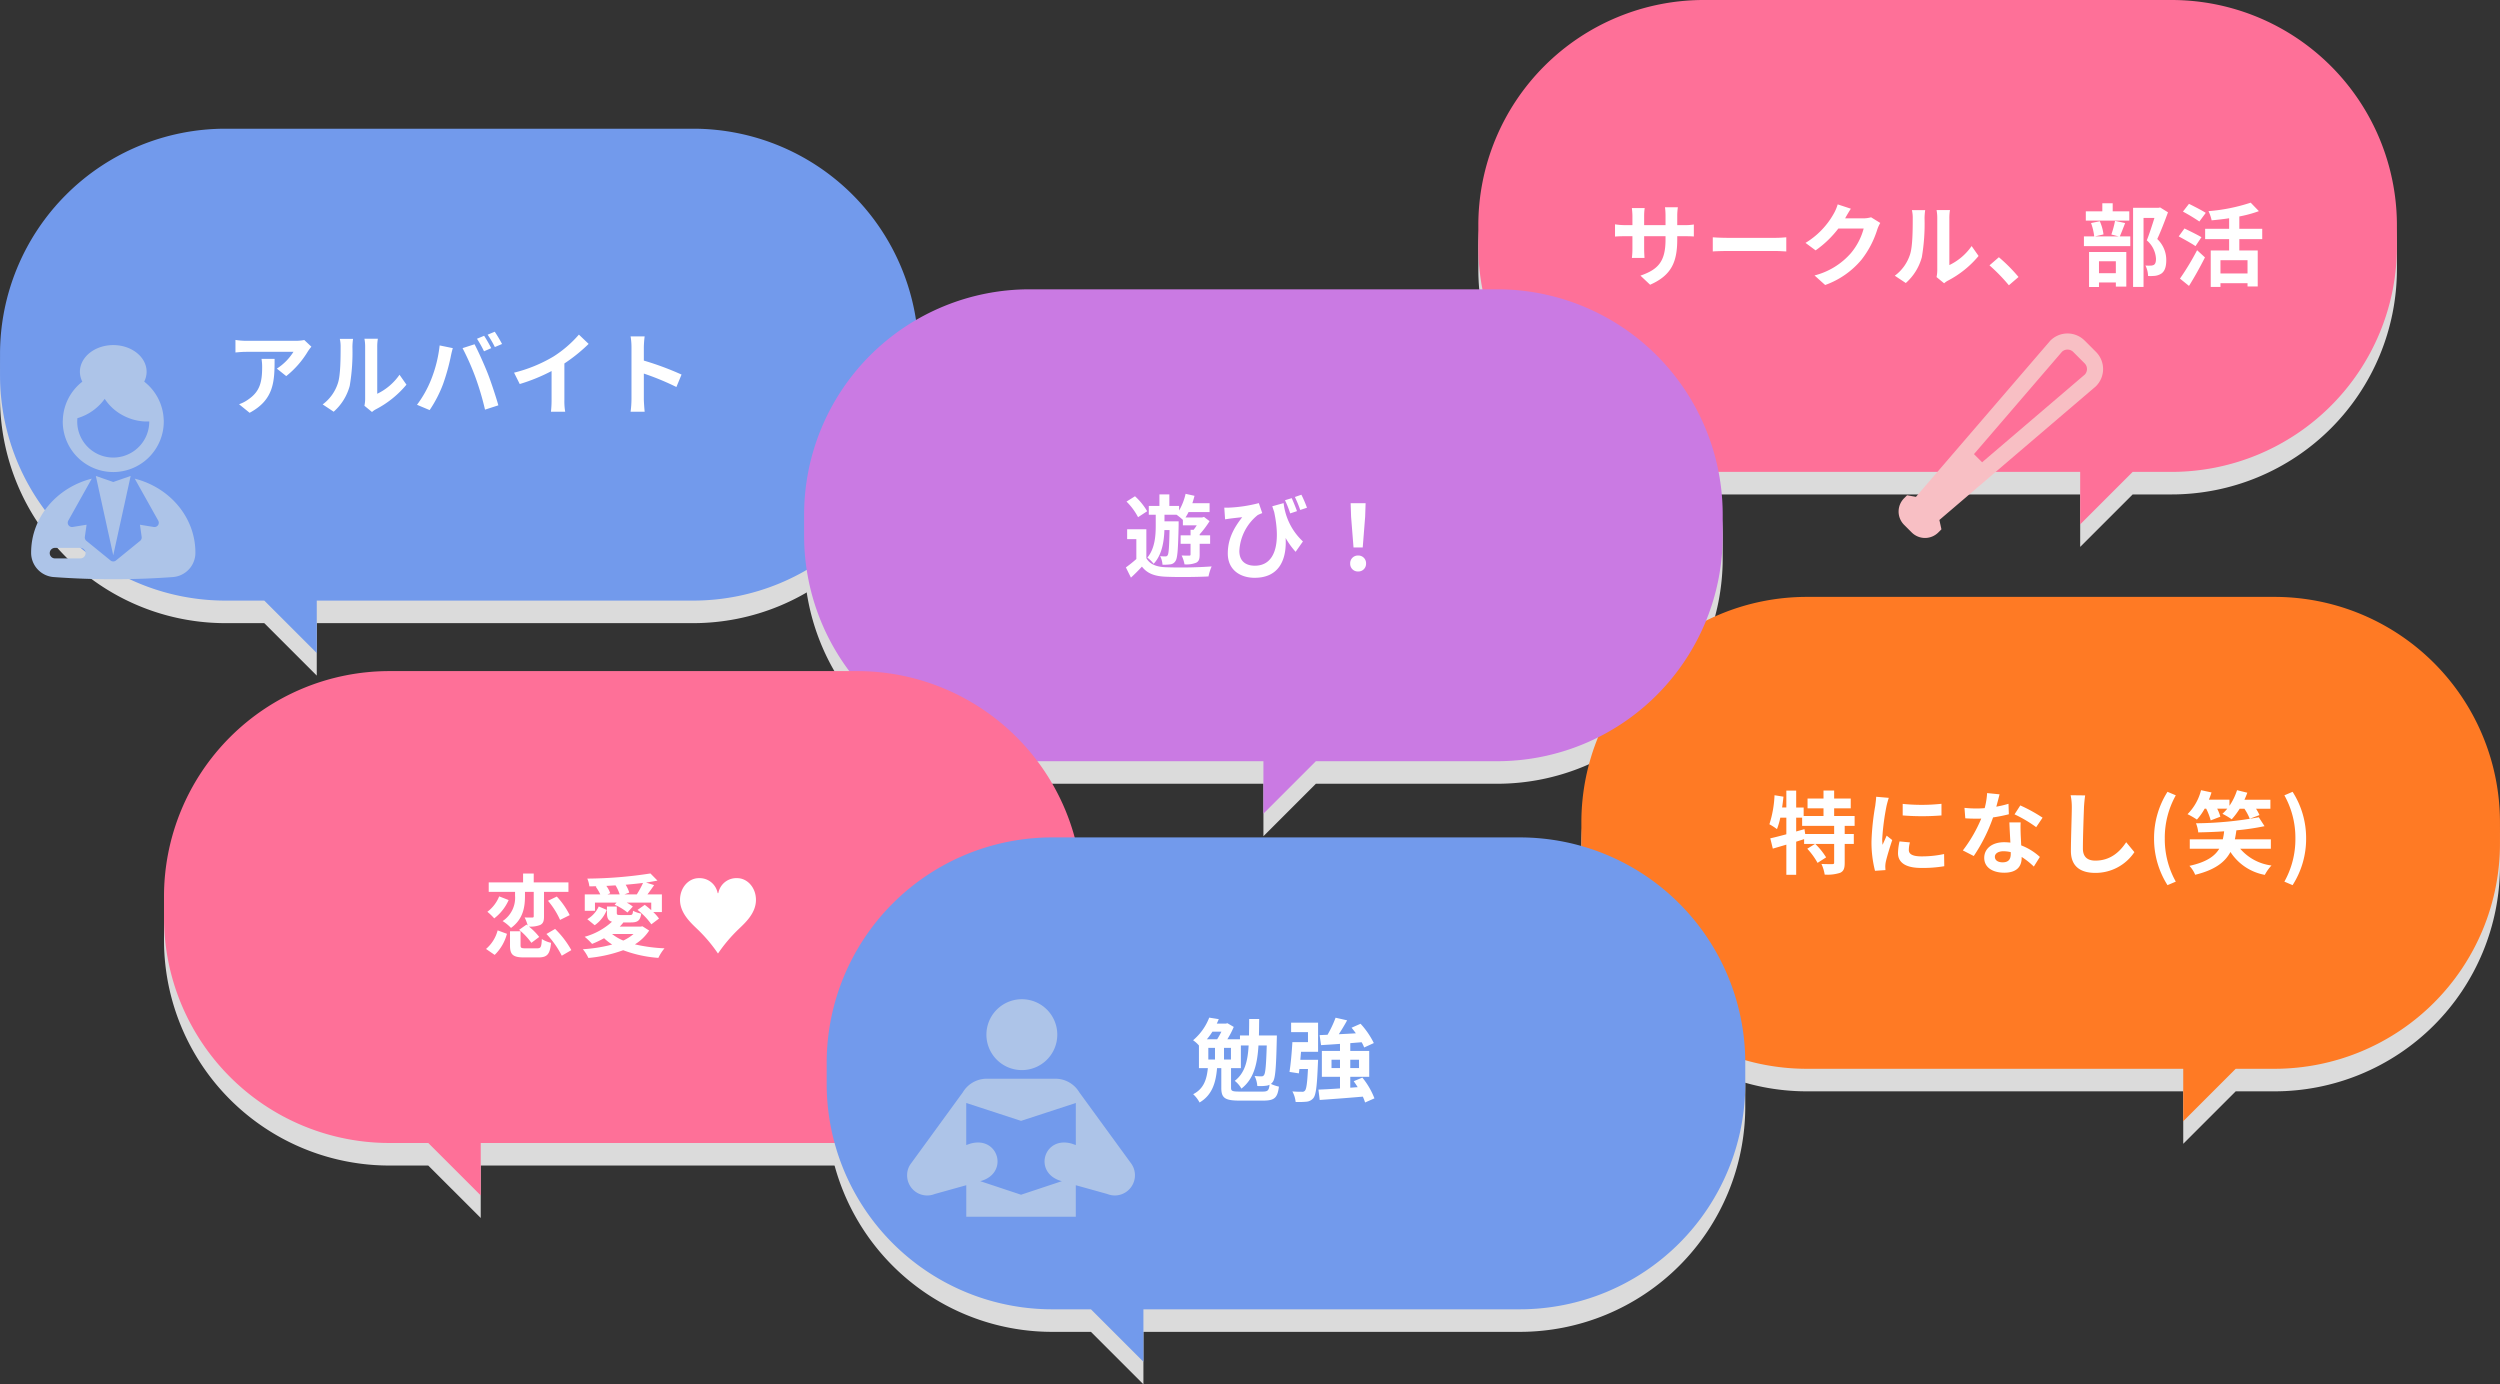
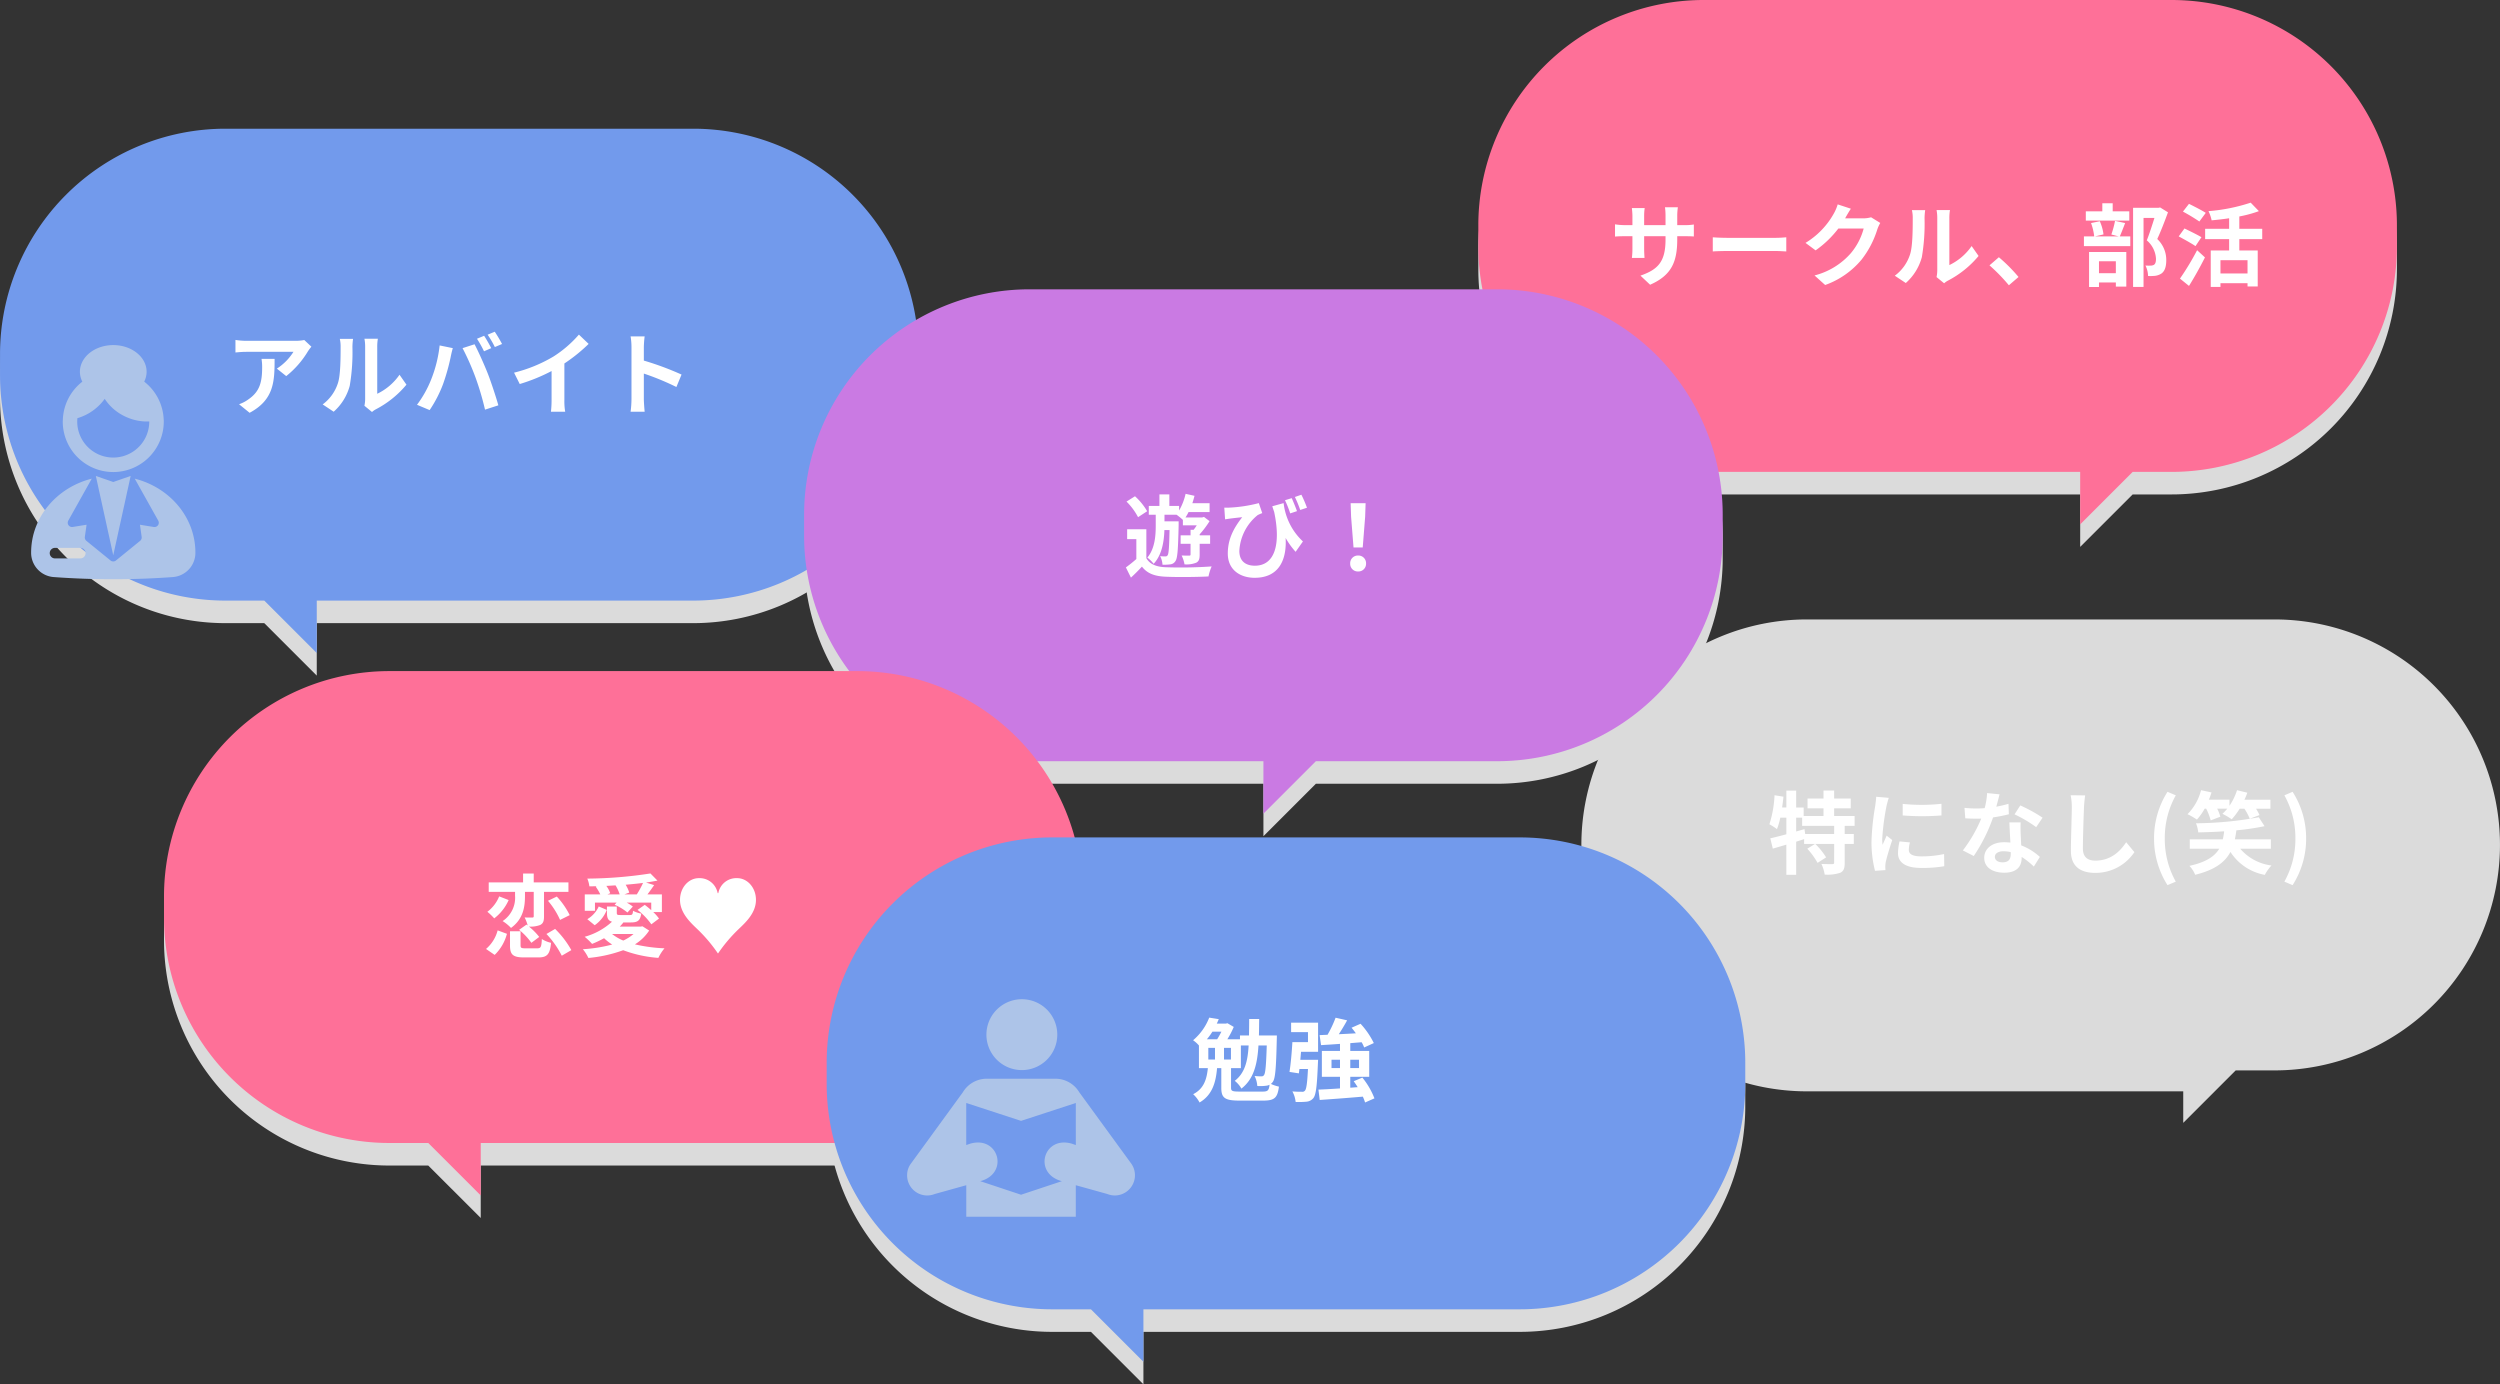
<svg xmlns="http://www.w3.org/2000/svg" width="554.377" height="306.973" viewBox="0 0 554.377 306.973">
  <rect x="0" y="0" width="554.377" height="306.973" fill="#333333" stroke="none" />
  <g id="Group_36087" data-name="Group 36087" transform="translate(-3984.476 -815)">
    <g id="Group_35950" data-name="Group 35950" transform="translate(-5451.5 -992.461)">
      <g id="Group_36018" data-name="Group 36018" transform="translate(0 5)">
        <path id="Union_63" data-name="Union 63" d="M50,116.276a50,50,0,0,1-50-50V61.634a50,50,0,0,1,50-50h83.463V0L145.1,11.633H153.7a50,50,0,0,1,50,50v4.643a50,50,0,0,1-50,50Z" transform="translate(9639.681 1952.277) rotate(180)" fill="#dbdbdb" />
        <path id="Union_64" data-name="Union 64" d="M133.464,104.643H50a50,50,0,0,1-50-50V50A50,50,0,0,1,50,0H153.7a50,50,0,0,1,50,50v4.642a50,50,0,0,1-50,50H145.1l-11.635,11.634Z" transform="translate(9763.795 1807.461)" fill="#dbdbdb" />
-         <path id="Union_65" data-name="Union 65" d="M133.464,104.643H50a50,50,0,0,1-50-50V50A50,50,0,0,1,50,0H153.7a50,50,0,0,1,50,50v4.642a50,50,0,0,1-50,50H145.1l-11.635,11.634Z" transform="translate(9786.647 1939.823)" fill="#dbdbdb" />
+         <path id="Union_65" data-name="Union 65" d="M133.464,104.643H50a50,50,0,0,1-50-50V50A50,50,0,0,1,50,0H153.7a50,50,0,0,1,50,50a50,50,0,0,1-50,50H145.1l-11.635,11.634Z" transform="translate(9786.647 1939.823)" fill="#dbdbdb" />
        <path id="Union_66" data-name="Union 66" d="M101.852,104.643H50a50,50,0,0,1-50-50V50A50,50,0,0,1,50,0H153.7a50,50,0,0,1,50,50v4.642a50,50,0,0,1-50,50H113.488l-11.636,11.634Z" transform="translate(9614.288 1871.615)" fill="#dbdbdb" />
        <path id="Union_67" data-name="Union 67" d="M50,116.276a50,50,0,0,1-50-50V61.634a50,50,0,0,1,50-50h83.463V0L145.1,11.633H153.7a50,50,0,0,1,50,50v4.643a50,50,0,0,1-50,50Z" transform="translate(9676.043 2072.553) rotate(180)" fill="#dbdbdb" />
        <path id="Union_68" data-name="Union 68" d="M50,116.276a50,50,0,0,1-50-50V61.634a50,50,0,0,1,50-50h83.463V0L145.1,11.633H153.7a50,50,0,0,1,50,50v4.643a50,50,0,0,1-50,50Z" transform="translate(9822.993 2109.434) rotate(180)" fill="#dbdbdb" />
      </g>
      <path id="Union_34" data-name="Union 34" d="M50,116.276a50,50,0,0,1-50-50V61.634a50,50,0,0,1,50-50h83.463V0L145.1,11.633H153.7a50,50,0,0,1,50,50v4.643a50,50,0,0,1-50,50Z" transform="translate(9639.681 1952.277) rotate(180)" fill="#729aec" />
      <path id="Union_35" data-name="Union 35" d="M133.464,104.643H50a50,50,0,0,1-50-50V50A50,50,0,0,1,50,0H153.7a50,50,0,0,1,50,50v4.642a50,50,0,0,1-50,50H145.1l-11.635,11.634Z" transform="translate(9763.795 1807.461)" fill="#fe7098" />
-       <path id="Union_43" data-name="Union 43" d="M133.464,104.643H50a50,50,0,0,1-50-50V50A50,50,0,0,1,50,0H153.7a50,50,0,0,1,50,50v4.642a50,50,0,0,1-50,50H145.1l-11.635,11.634Z" transform="translate(9786.647 1939.823)" fill="#ff7a24" />
      <path id="Union_42" data-name="Union 42" d="M101.852,104.643H50a50,50,0,0,1-50-50V50A50,50,0,0,1,50,0H153.7a50,50,0,0,1,50,50v4.642a50,50,0,0,1-50,50H113.488l-11.636,11.634Z" transform="translate(9614.288 1871.615)" fill="#ca7ae3" />
      <path id="Path_107695" data-name="Path 107695" d="M-32.8-13.54l-1.58-1.48a10.314,10.314,0,0,1-2.04.18H-47.2a15.856,15.856,0,0,1-2.44-.2v2.78c.94-.08,1.6-.14,2.44-.14h10.42a11.894,11.894,0,0,1-3.68,3.72l2.08,1.66a20.37,20.37,0,0,0,4.8-5.48A10.07,10.07,0,0,1-32.8-13.54Zm-8.16,2.7h-2.9a11.087,11.087,0,0,1,.14,1.8c0,3.28-.48,5.4-3.02,7.16a7.9,7.9,0,0,1-2.1,1.1l2.34,1.9C-41.06-1.8-40.96-5.88-40.96-10.84ZM-21.04-.44-19.36.94a4.273,4.273,0,0,1,.86-.6,22.021,22.021,0,0,0,6.78-5.46l-1.54-2.2A12.665,12.665,0,0,1-18.2-3.1V-13.56a10.156,10.156,0,0,1,.14-1.74h-2.98a8.867,8.867,0,0,1,.16,1.72V-1.92A7.611,7.611,0,0,1-21.04-.44Zm-9.26-.3L-27.86.88A11.727,11.727,0,0,0-24.3-4.86a44.128,44.128,0,0,0,.6-8.6,13.173,13.173,0,0,1,.14-1.82H-26.5a7.59,7.59,0,0,1,.18,1.84c0,2.42-.02,6.2-.58,7.92A9.435,9.435,0,0,1-30.3-.74ZM5.5-15.96l-1.58.66a25.3,25.3,0,0,1,1.56,2.78l1.6-.7C6.7-13.96,6-15.22,5.5-15.96Zm2.36-.9-1.58.66a20.843,20.843,0,0,1,1.6,2.74l1.6-.68A31.281,31.281,0,0,0,7.86-16.86ZM-6.26-6.22A24.1,24.1,0,0,1-9.38-.66L-6.58.52A27.5,27.5,0,0,0-3.62-5.2a46.565,46.565,0,0,0,1.7-6.02c.08-.44.3-1.42.48-2l-2.92-.6A28.818,28.818,0,0,1-6.26-6.22Zm9.88-.42A61.8,61.8,0,0,1,5.7.42L8.66-.54C8.1-2.52,7.04-5.72,6.34-7.52c-.76-1.94-2.14-5.02-2.96-6.56l-2.66.86A56.026,56.026,0,0,1,3.62-6.64Zm8.52-1.14L13.4-5.26a40.075,40.075,0,0,0,7.06-2.88v6.4A22.4,22.4,0,0,1,20.32.88h3.16a13.75,13.75,0,0,1-.18-2.62V-9.82a36.685,36.685,0,0,0,5.38-4.34l-2.16-2.06a25.64,25.64,0,0,1-5.64,4.86A32.16,32.16,0,0,1,12.14-7.78ZM38.18-1.92a21.967,21.967,0,0,1-.2,2.8H41.1c-.08-.82-.18-2.22-.18-2.8V-7.58A57.767,57.767,0,0,1,48.14-4.6l1.14-2.76a65.321,65.321,0,0,0-8.36-3.1v-2.96a21.744,21.744,0,0,1,.18-2.4H37.98a13.883,13.883,0,0,1,.2,2.4Z" transform="translate(9537.828 1897.881)" fill="#fff" />
      <path id="Path_107228" data-name="Path 107228" d="M290.677,644.122l5.211,9.307a.954.954,0,0,1-.986,1.408l-3.071-.5.38,2.7a.954.954,0,0,1-.343.873l-5.357,4.357a.953.953,0,0,1-1.2,0l-5.358-4.359a.954.954,0,0,1-.342-.874l.383-2.7-3.071.5a.954.954,0,0,1-.985-1.408l5.21-9.307c-7.748,1.956-13.449,8.557-13.449,16.4,0,.027,0,.054,0,.08a5.4,5.4,0,0,0,5.014,5.344c4.292.314,8.7.479,13.2.479s8.909-.165,13.2-.479a5.4,5.4,0,0,0,5.015-5.344c0-.026,0-.053,0-.08C304.127,652.679,298.425,646.077,290.677,644.122Zm-12.072,17.685h-5.612a1.169,1.169,0,0,1,0-2.338h5.612a1.169,1.169,0,0,1,0,2.338Zm3.445-18.285,3.861,1.339,3.861-1.339-3.861,17.594Zm3.857-.868a11.206,11.206,0,0,0,11.208-11.2c0-.257-.022-.509-.038-.762a11.187,11.187,0,0,0-4.3-8.086,4.881,4.881,0,0,0,.529-2.189c0-3.267-3.31-5.916-7.394-5.916s-7.394,2.649-7.394,5.916a4.878,4.878,0,0,0,.535,2.2,11.163,11.163,0,0,0-4.322,8.476c0,.121-.018.239-.018.361A11.2,11.2,0,0,0,285.906,642.653Zm-7.946-11.945a11.356,11.356,0,0,0,3.745-1.906,11.534,11.534,0,0,0,2.312-2.379,10.95,10.95,0,0,0,4.66,3.972,11.139,11.139,0,0,0,5.221,1.04c0,.006,0,.012,0,.018a7.988,7.988,0,0,1-15.976,0C277.923,631.2,277.938,630.954,277.961,630.709Z" transform="translate(9175.179 1269.483)" fill="#adc4e8" />
      <path id="Path_107696" data-name="Path 107696" d="M-57.74-8.84V-9.5h1.48c1.06,0,1.76.02,2.2.06V-12.1a11.851,11.851,0,0,1-2.2.14h-1.48v-2.1a12.6,12.6,0,0,1,.14-1.86h-2.86a13.2,13.2,0,0,1,.12,1.86v2.1h-4.74v-1.98a12.224,12.224,0,0,1,.12-1.8H-67.8c.06.6.12,1.22.12,1.8v1.98h-1.7a12.991,12.991,0,0,1-2.16-.18v2.72c.44-.04,1.16-.08,2.16-.08h1.7v2.72a16.175,16.175,0,0,1-.12,2.1H-65c-.02-.4-.08-1.22-.08-2.1V-9.5h4.74v.76c0,4.92-1.7,6.64-5.56,7.98l2.14,2.02C-58.94-.86-57.74-3.88-57.74-8.84Zm7.88-.42v3.14c.74-.06,2.08-.1,3.22-.1H-35.9c.84,0,1.86.08,2.34.1V-9.26c-.52.04-1.4.12-2.34.12H-46.64C-47.68-9.14-49.14-9.2-49.86-9.26Zm30.62-6.34-2.92-.96a9.622,9.622,0,0,1-.9,2.1A17.61,17.61,0,0,1-29.3-8.02l2.24,1.66a22.8,22.8,0,0,0,5.04-4.84h5.62a14.217,14.217,0,0,1-2.84,5.46A15.939,15.939,0,0,1-27.3-.8l2.36,2.12a18.675,18.675,0,0,0,8.08-5.64A20.868,20.868,0,0,0-13.38-11a8.008,8.008,0,0,1,.66-1.44l-2.04-1.26a6.413,6.413,0,0,1-1.74.24h-4.02c.02-.04.04-.06.06-.1C-20.22-14-19.7-14.9-19.24-15.6ZM-.24-.44,1.44.94A4.273,4.273,0,0,1,2.3.34,22.021,22.021,0,0,0,9.08-5.12L7.54-7.32A12.665,12.665,0,0,1,2.6-3.1V-13.56a10.156,10.156,0,0,1,.14-1.74H-.24a8.867,8.867,0,0,1,.16,1.72V-1.92A7.611,7.611,0,0,1-.24-.44ZM-9.5-.74-7.06.88A11.727,11.727,0,0,0-3.5-4.86a44.128,44.128,0,0,0,.6-8.6,13.173,13.173,0,0,1,.14-1.82H-5.7a7.59,7.59,0,0,1,.18,1.84c0,2.42-.02,6.2-.58,7.92A9.435,9.435,0,0,1-9.5-.74ZM15.8,1.38,17.94-.46a35.99,35.99,0,0,0-4.36-4.38L11.5-3.04A39.191,39.191,0,0,1,15.8,1.38Zm26.7-16.4H38.82V-16.8h-2.3v1.78H32.86v2.06H42.5ZM39.52-3.94V-1.3H35.78V-3.94Zm-5.94,5.7h2.2v-1h3.74v.92h2.32V-6H33.58ZM39.34-12.9a20.943,20.943,0,0,1-.82,3.02l1.62.42H34.9l1.88-.44a10.07,10.07,0,0,0-.82-2.92l-1.94.4a12.615,12.615,0,0,1,.7,2.96H32.44V-7.3H42.72V-9.46H40.4c.34-.78.76-1.86,1.18-2.96Zm10-2.98-.36.08H43.34V1.74h2.32v-15.3h2.42c-.48,1.52-1.12,3.56-1.7,4.98A5.744,5.744,0,0,1,48.42-4.5c0,.68-.12,1.14-.48,1.36a1.683,1.683,0,0,1-.74.16A11.064,11.064,0,0,1,46.08-3a5.3,5.3,0,0,1,.58,2.32,10.347,10.347,0,0,0,1.6-.04,3.364,3.364,0,0,0,1.36-.5c.76-.54,1.08-1.52,1.08-2.98a6.385,6.385,0,0,0-2-4.68c.8-1.7,1.68-4,2.38-5.92Zm10.12,1.2c-.86-.56-2.6-1.44-3.72-2L54.4-14.96a41.389,41.389,0,0,1,3.64,2.2Zm-.96,5.4c-.88-.54-2.66-1.4-3.76-1.94L53.46-9.46c1.18.64,2.9,1.58,3.72,2.16ZM55.74,1.52C56.96-.42,58.22-2.7,59.28-4.8L57.54-6.4a59.111,59.111,0,0,1-3.8,6.3ZM68.72-1.24h-6V-4.18h6Zm3.26-7.62v-2.28H66.9v-2.74a27.29,27.29,0,0,0,4.34-1.18l-1.82-1.88a39.541,39.541,0,0,1-9.36,1.88,8.5,8.5,0,0,1,.7,2.04c1.24-.12,2.58-.26,3.88-.46v2.34H59.32v2.28h5.32v2.52H60.56V1.74h2.16V.92h6v.72h2.26V-6.34H66.9V-8.86Z" transform="translate(9865.647 1869.342)" fill="#fff" />
      <path id="Path_107699" data-name="Path 107699" d="M-45.8-7.3h-6.42l-.16-1.08-1.84.52v-3.06h1.32V-9.1h7.1Zm4.54-1.8v-2.2H-45.8V-13h3.68v-2.16H-45.8v-1.78h-2.36v1.78H-51.7V-13h3.54v1.7h-4.4v-1.88h-1.66v-3.74H-56.4v3.74h-.94q.18-1.2.3-2.4l-1.98-.32a24.322,24.322,0,0,1-1.14,6.44,12.733,12.733,0,0,1,1.68,1.08,16.18,16.18,0,0,0,.74-2.54h1.34v3.68c-1.34.36-2.58.68-3.56.9l.56,2.28c.9-.26,1.92-.56,3-.88V1.74h2.18V-5.6c.58-.18,1.18-.38,1.76-.56V-5.1h2.42l-1.72,1.06A16,16,0,0,1-49.48-.9l1.9-1.22a15.686,15.686,0,0,0-2.4-2.98h4.18V-.96c0,.26-.08.32-.42.34-.32,0-1.4,0-2.4-.04A8.663,8.663,0,0,1-47.9,1.7a9.079,9.079,0,0,0,3.44-.4c.8-.38,1-1.02,1-2.22V-5.1h2.02V-7.3h-2.02V-9.1Zm10.66-4.88v2.56a53.679,53.679,0,0,0,8.6,0V-14A41.126,41.126,0,0,1-30.6-13.98ZM-29-5.44l-2.3-.22a12.219,12.219,0,0,0-.34,2.6c0,2.06,1.66,3.28,5.1,3.28a28.324,28.324,0,0,0,5.16-.38l-.04-2.7a23.642,23.642,0,0,1-5.02.52c-2.04,0-2.8-.54-2.8-1.42A6.788,6.788,0,0,1-29-5.44Zm-4.68-9.88-2.8-.24c-.02.64-.14,1.4-.2,1.96a55.769,55.769,0,0,0-.84,7.92A25.566,25.566,0,0,0-36.74.86L-34.42.7c-.02-.28-.04-.6-.04-.82a6.035,6.035,0,0,1,.1-.94c.22-1.06.88-3.24,1.44-4.9l-1.24-.98c-.28.66-.6,1.36-.9,2.04a9.649,9.649,0,0,1-.08-1.3,53.045,53.045,0,0,1,.96-7.34C-34.1-13.9-33.84-14.9-33.68-15.32Zm24.56-.78-2.76-.28a16.819,16.819,0,0,1-.54,3.34c-.62.06-1.22.08-1.82.08a25.266,25.266,0,0,1-2.66-.14l.18,2.32c.86.06,1.68.08,2.5.08.34,0,.68,0,1.04-.02a31.511,31.511,0,0,1-4.08,7.06l2.42,1.24a36.852,36.852,0,0,0,4.28-8.56,34.7,34.7,0,0,0,3.5-.7L-7.14-14a24.519,24.519,0,0,1-2.7.64C-9.54-14.44-9.28-15.46-9.12-16.1ZM-10.16-2.26c0-.7.74-1.22,1.9-1.22a7.185,7.185,0,0,1,1.62.2v.4c0,1.1-.42,1.86-1.8,1.86C-9.54-1.02-10.16-1.52-10.16-2.26Zm5.72-7.62h-2.5c.04,1.22.14,3,.22,4.48-.46-.04-.9-.08-1.38-.08-2.78,0-4.42,1.5-4.42,3.46,0,2.2,1.96,3.3,4.44,3.3,2.84,0,3.86-1.44,3.86-3.3v-.2A16.955,16.955,0,0,1-1.52-.08L-.18-2.22A13.079,13.079,0,0,0-4.32-4.78c-.04-1-.1-1.96-.12-2.54C-4.46-8.2-4.5-9.04-4.44-9.88ZM-1-8.82l1.42-2.1a34.451,34.451,0,0,0-4.94-2.72L-5.8-11.66A28.866,28.866,0,0,1-1-8.82ZM9.86-15.86,6.64-15.9a12.756,12.756,0,0,1,.26,2.7c0,1.72-.2,6.98-.2,9.66,0,3.42,2.12,4.86,5.4,4.86a10.353,10.353,0,0,0,8.68-4.6l-1.82-2.2C17.52-3.3,15.42-1.4,12.12-1.4c-1.56,0-2.76-.66-2.76-2.68,0-2.48.16-6.96.24-9.12C9.64-14,9.74-15.02,9.86-15.86ZM28.12,4.04l1.84-.78a19.243,19.243,0,0,1-2.44-9.58,19.275,19.275,0,0,1,2.44-9.56l-1.84-.78A19.151,19.151,0,0,0,25.14-6.32,19.169,19.169,0,0,0,28.12,4.04ZM36.7-12.92a13.6,13.6,0,0,1,1,2.6l2.14-.82a9.009,9.009,0,0,0-.7-1.78h2.24a9.877,9.877,0,0,1-1.08,1.14,15.091,15.091,0,0,1,2.06,1.22,16.58,16.58,0,0,0,1.76-2.34h1.06a11.619,11.619,0,0,1,1.18,2.22l2.16-.82a10.088,10.088,0,0,0-.76-1.4h3.18v-2H45.18a15.032,15.032,0,0,0,.64-1.56l-2.28-.56a13.2,13.2,0,0,1-1.68,3.46v-1.36H37.3a15.282,15.282,0,0,0,.58-1.6l-2.32-.5a11.5,11.5,0,0,1-3,5.32,17.183,17.183,0,0,1,2.08,1.2,12.308,12.308,0,0,0,1.72-2.42ZM51.04-4.04V-6.12H43.06c.14-.64.24-1.3.34-2a53.349,53.349,0,0,0,6.24-.92l-1.28-1.98A79.922,79.922,0,0,1,34.44-9.68a7.667,7.667,0,0,1,.5,2.02c1.84-.04,3.8-.1,5.74-.24a12.713,12.713,0,0,1-.3,1.78H33.06v2.08H39.6c-.98,1.64-2.84,2.98-6.62,3.8a6.453,6.453,0,0,1,1.28,1.98C38.68.66,40.9-1.1,42.08-3.32A11.527,11.527,0,0,0,49.7,1.76,9.577,9.577,0,0,1,51.18-.32a10.966,10.966,0,0,1-6.94-3.72Zm4.82,8.08a19.014,19.014,0,0,0,3-10.36,19,19,0,0,0-3-10.34l-1.82.78a19.275,19.275,0,0,1,2.44,9.56,19.243,19.243,0,0,1-2.44,9.58Z" transform="translate(9888.5 1999.704)" fill="#fff" />
      <path id="Path_107694" data-name="Path 107694" d="M-20.82-9c-.08,3.84-.18,5.22-.42,5.58a.534.534,0,0,1-.5.26,9.573,9.573,0,0,1-1.16-.06,4.808,4.808,0,0,1,.52,1.9,10.894,10.894,0,0,0,1.74-.08,1.5,1.5,0,0,0,1.14-.74c.46-.64.58-2.62.7-7.98v-.82h-3.14V-12.4h2.68a12.888,12.888,0,0,1,1.4,1.14v1.2h3.08c-.22.34-.46.7-.7,1h-.68v1.22h-2.2v1.88h2.2V-3.6c0,.2-.06.26-.3.26-.22,0-.96,0-1.68-.02A7.034,7.034,0,0,1-17.5-1.4a5.787,5.787,0,0,0,2.58-.36c.64-.32.78-.88.78-1.8v-2.4h2.32V-7.84h-2.32v-.22a20.67,20.67,0,0,0,2.2-2.92l-1.24-.94-.4.12h-3.7A9.859,9.859,0,0,0-16.6-13h4.66v-1.96h-3.82c.18-.54.34-1.08.48-1.64l-1.98-.44a12.851,12.851,0,0,1-1.44,3.7v-1.02h-2.16v-2.56h-2.2v2.56h-2.36v1.96h1.54v2.42c0,2.12-.16,5.08-1.86,7.08a7.622,7.622,0,0,1,1.4,1.38c1.88-2.02,2.3-5.04,2.38-7.48Zm-4.96-4.18a14.18,14.18,0,0,0-2.7-3.32l-1.88,1.18a13.98,13.98,0,0,1,2.56,3.46Zm-.18,4h-4.26V-7h2.04v4.42A29.515,29.515,0,0,1-30.5-.72l1.12,2.26c.94-.86,1.7-1.64,2.44-2.44,1.2,1.56,2.86,2.14,5.28,2.24,2.5.12,6.94.08,9.48-.06a11.068,11.068,0,0,1,.7-2.22,97.924,97.924,0,0,1-10.2.18c-2.06-.08-3.52-.66-4.28-2.02Zm32.24-6.9-1.5.46A23.354,23.354,0,0,1,5.94-12.7l1.5-.5C7.16-14.02,6.64-15.26,6.28-16.08Zm2.14-.76-1.44.5a26.3,26.3,0,0,1,1.18,2.88l1.5-.5A27.172,27.172,0,0,0,8.42-16.84Zm-17.1,2.86.18,2.6c.46-.08.76-.12,1.18-.18.6-.08,1.86-.22,2.62-.3C-6.56-9.48-7.9-7.04-7.9-3.8c0,3.62,2.74,5.38,5.96,5.38,5.58,0,7.14-4.28,6.86-8.84A17.093,17.093,0,0,0,7.14-4.18l1.62-2.3a13.724,13.724,0,0,1-4.28-8.5l-2.52.7c.14.42.28.84.42,1.24C3.92-5.8,2.5-1.1-1.9-1.1c-1.92,0-3.44-.92-3.44-3.26a10.9,10.9,0,0,1,4.06-7.96,8.722,8.722,0,0,1,1.02-.44l-.76-2.22a31.261,31.261,0,0,1-6.54,1A10.454,10.454,0,0,1-8.68-13.98ZM19.98-5.14h2.04l.54-6.84.1-2.98H19.34l.1,2.98ZM21,.18a1.7,1.7,0,0,0,1.76-1.76A1.707,1.707,0,0,0,21-3.36a1.707,1.707,0,0,0-1.76,1.78A1.691,1.691,0,0,0,21,.18Z" transform="translate(9716.141 1934.007)" fill="#fff" />
-       <path id="Path_107227" data-name="Path 107227" d="M1329.878,396.068l-2.528-2.528a5.369,5.369,0,0,0-7.584,0l-.048.047L1289.946,428.2l-1.965-.35-.66.66a4.176,4.176,0,0,0,0,5.9l1.686,1.685a4.176,4.176,0,0,0,5.9,0l.693-.693-.457-2.071,34.634-29.586.053-.046.05-.05A5.369,5.369,0,0,0,1329.878,396.068Zm-2.488,5.014-22.769,19.45-1.807-1.808,19.519-22.7a1.79,1.79,0,0,1,2.488.039l2.528,2.528A1.79,1.79,0,0,1,1327.391,401.082Z" transform="translate(8570.892 1489.438)" fill="#f8bfc4" />
      <path id="Union_44" data-name="Union 44" d="M50,116.276a50,50,0,0,1-50-50V61.634a50,50,0,0,1,50-50h83.463V0L145.1,11.633H153.7a50,50,0,0,1,50,50v4.643a50,50,0,0,1-50,50Z" transform="translate(9676.043 2072.553) rotate(180)" fill="#fe7098" />
      <path id="Path_107697" data-name="Path 107697" d="M-24-12.04A6.194,6.194,0,0,1-26.76-6.4,9.335,9.335,0,0,1-24.9-4.88c2.8-2.02,3.1-4.84,3.1-7.1v-.9h1.94v5.4c0,.22-.08.28-.3.3-.24,0-1.02,0-1.72-.02a8.456,8.456,0,0,1,.68,1.78l-.26-.2L-23.1-4.46a14.4,14.4,0,0,1,2.72,2.88l1.74-1.3a13.639,13.639,0,0,0-2.28-2.3,5.955,5.955,0,0,0,2.5-.36c.66-.34.84-.88.84-1.88v-5.46h5.42v-2.1h-7.7v-1.96h-2.36v1.96h-7.62v2.1H-24Zm7.3,1.14a17.509,17.509,0,0,1,2.68,4.24l2.14-1.06a17.455,17.455,0,0,0-2.86-4.12Zm-10.82-.98a8.042,8.042,0,0,1-2.62,3.42A13.238,13.238,0,0,1-28.62-7a10.388,10.388,0,0,0,3.2-4.06Zm-1,12.98A10.047,10.047,0,0,0-25.8-3.58l-2.06-.76A8.09,8.09,0,0,1-30.44-.22Zm6.78-1.46c-.88,0-1.04-.1-1.04-.68v-3.1h-2.34V-1c0,2.02.62,2.66,3.12,2.66h3.16c1.94,0,2.58-.66,2.82-3.24a6.366,6.366,0,0,1-2.04-.84c-.08,1.78-.24,2.06-1,2.06Zm4.7-3.18a20.419,20.419,0,0,1,3.4,4.82L-11.52.04a20.346,20.346,0,0,0-3.6-4.7ZM-3.5-12.32l.6-.26a5.836,5.836,0,0,0-.86-1.62l2.04-.12a8.918,8.918,0,0,1,.92,2Zm3.76,0,1.06-.4a6.93,6.93,0,0,0-.8-1.74c1.34-.12,2.64-.24,3.86-.4A20.563,20.563,0,0,1,3-12.32ZM-6.28-10.5h4.8l-.44.48A11.87,11.87,0,0,1,.92-8.3l1.2-1.32A10.754,10.754,0,0,0,.76-10.5H6.2v1.68c-.48-.42-.98-.84-1.44-1.18L3.16-8.88a15.108,15.108,0,0,1,3.06,3.2l1.7-1.28A8.839,8.839,0,0,0,6.64-8.4H8.56v-3.92H5.36c.46-.6.98-1.32,1.48-2.06l-1.8-.56c.9-.14,1.76-.28,2.54-.44L6.02-16.96a94.587,94.587,0,0,1-14,1.14,6.245,6.245,0,0,1,.46,1.72c.54,0,1.08-.02,1.62-.04l-.22.1A10.8,10.8,0,0,1-5.1-12.32H-8.54v3.64h2.26Zm-.06,5.02a7.477,7.477,0,0,0,2.68-3.4l-1.78-.76A6.274,6.274,0,0,1-7.98-6.82ZM2.28-3.54A9.913,9.913,0,0,1,0-2.08,10.291,10.291,0,0,1-2.5-3.54Zm1.98-1.7-.4.06H-.78A10.677,10.677,0,0,0,0-6.06L-.12-6.1H1.72c1.48,0,2.04-.42,2.26-1.96a6.3,6.3,0,0,1-1.82-.62c-.06.82-.2.94-.7.94H-.64c-.66,0-.8-.04-.8-.5V-9.62H-3.62v1.38c0,1.14.24,1.74,1.12,1.98A14.814,14.814,0,0,1-8.56-2.92,15.373,15.373,0,0,1-6.92-1.34,22.842,22.842,0,0,0-4.26-2.6a11.385,11.385,0,0,0,1.8,1.4A32.979,32.979,0,0,1-8.96-.16,9.015,9.015,0,0,1-7.74,1.78,30.512,30.512,0,0,0-.02.06a27.661,27.661,0,0,0,7.8,1.7A9.817,9.817,0,0,1,9.14-.36a35.172,35.172,0,0,1-6.56-.88A10.05,10.05,0,0,0,5.74-4.3ZM25.24-15.92a4.049,4.049,0,0,0-4.14,3.2c-.02.06-.04.14-.1.14s-.08-.08-.1-.14a4.064,4.064,0,0,0-4.14-3.2c-2.28,0-4.18,2.1-4.18,4.82,0,2.94,2.38,5.08,3.88,6.52A33.618,33.618,0,0,1,20.96.74a.042.042,0,0,0,.08,0,33.618,33.618,0,0,1,4.5-5.32c1.5-1.44,3.88-3.56,3.88-6.52C29.42-13.82,27.52-15.92,25.24-15.92Z" transform="translate(9574.19 2018.111)" fill="#fff" />
      <path id="Union_45" data-name="Union 45" d="M50,116.276a50,50,0,0,1-50-50V61.634a50,50,0,0,1,50-50h83.463V0L145.1,11.633H153.7a50,50,0,0,1,50,50v4.643a50,50,0,0,1-50,50Z" transform="translate(9822.993 2109.434) rotate(180)" fill="#729aec" />
      <path id="Path_107698" data-name="Path 107698" d="M-9.72-.58c-1.7,0-1.96-.12-1.96-.86V-5.78H-9.5V-10.8h1.72c-.2,3.58-.88,6.14-3.08,7.84A5.79,5.79,0,0,1-9.38-1.24C-6.7-3.32-5.86-6.48-5.6-10.8h1.84c-.14,4.46-.3,6.14-.6,6.54a.608.608,0,0,1-.6.3,11.668,11.668,0,0,1-1.5-.08,5.832,5.832,0,0,1,.6,2.22A9.779,9.779,0,0,0-3.74-1.9a1.929,1.929,0,0,0,.6-.2C-3.28-.8-3.56-.58-4.7-.58Zm-4.1-13.28a17.2,17.2,0,0,1-.94,1.68h-2.28a13.779,13.779,0,0,0,1.22-1.68Zm2.12,6.18h-1.54v-2.6h1.54Zm-5.02,0v-2.6h1.48v2.6ZM-5.5-13.02c.04-1.16.04-2.38.06-3.66H-7.66c0,1.3-.02,2.52-.04,3.66h-2v.84h-2.8a18.933,18.933,0,0,0,1.42-2.74l-1.4-.82-.32.08h-2.04c.16-.32.3-.66.44-.98l-2.12-.34a12.418,12.418,0,0,1-3.58,5.02,6.308,6.308,0,0,1,1.3,1.16v5.02h1.98C-17.06-3.5-17.6-1.26-20.08,0a6.982,6.982,0,0,1,1.42,1.84c2.9-1.7,3.62-4.6,3.88-7.62h.94V-1.4c0,2.24.8,2.82,4.04,2.82h5.24c2.5,0,3.18-.58,3.5-3.1a8.119,8.119,0,0,1-1.78-.6,2.062,2.062,0,0,0,.44-.48c.54-.74.72-3.1.86-9.34.02-.28.02-.92.02-.92Zm7.14-.74H5.38v2.22H1.92c-.12,2.16-.36,4.86-.64,6.6l2.08.32.12-.96h1.9C5.22-2.42,5.02-1.1,4.7-.78A.735.735,0,0,1,4-.54c-.4,0-1.22,0-2.08-.08a6.128,6.128,0,0,1,.72,2.34,17.422,17.422,0,0,0,2.42-.06A2.2,2.2,0,0,0,6.58.86c.58-.72.8-2.74,1-7.58.02-.3.04-.9.04-.9H3.68c.06-.58.1-1.18.16-1.78H7.62v-6.46H1.64ZM10.6-5.8V-7.64h1.88V-5.8Zm6.1-1.84V-5.8H14.76V-7.64ZM20.12.92a17.078,17.078,0,0,0-2.68-4.6l-1.92.8c.3.42.6.86.88,1.32l-1.64.12V-3.86h4.2V-9.6h-4.2v-1.72c.84-.06,1.68-.14,2.52-.2a7.521,7.521,0,0,1,.56,1.16l2.14-.98a18.028,18.028,0,0,0-2.94-4.28l-2,.88c.32.38.66.82.96,1.24-1.28.08-2.56.14-3.78.2.62-.96,1.28-2.04,1.84-3.08l-2.56-.58a24.653,24.653,0,0,1-1.78,3.78l-1.76.08.32,2.22c1.22-.08,2.66-.16,4.2-.28V-9.6H8.46v5.74h4.02v2.58c-1.8.12-3.46.22-4.78.26l.28,2.3c2.58-.18,6.14-.44,9.56-.74a8.466,8.466,0,0,1,.5,1.3Z" transform="translate(9720.641 2050.1)" fill="#fff" />
      <g id="Group_35948" data-name="Group 35948" transform="translate(9637.129 2029.037)">
        <path id="Path_107136" data-name="Path 107136" d="M1425.106,2753.847a7.858,7.858,0,1,0-7.851-7.865A7.855,7.855,0,0,0,1425.106,2753.847Z" transform="translate(-1399.669 -2738.13)" fill="#adc4e8" />
        <path id="Path_107137" data-name="Path 107137" d="M1381.662,2842.623l-11.592-15.908a6.169,6.169,0,0,0-5.1-3h-15.613a6.175,6.175,0,0,0-5.1,3l-11.583,15.908a4.285,4.285,0,0,0-.778,2.5,4.451,4.451,0,0,0,6.119,4.156l7-1.952v6.983H1369.3v-6.983l7,1.952a4.542,4.542,0,0,0,1.642.324,4.485,4.485,0,0,0,3.717-6.982Zm-12.356-4.2-.858-.3c-6.248-1.845-8.681,6.425-2.421,8.26l.2.042-9.064,3.013-9.064-3.013.2-.042c6.26-1.837,3.822-10.107-2.434-8.26l-.856.3v-9.332l12.149,3.968,12.146-3.968Z" transform="translate(-1331.895 -2806.081)" fill="#adc4e8" />
      </g>
    </g>
  </g>
</svg>